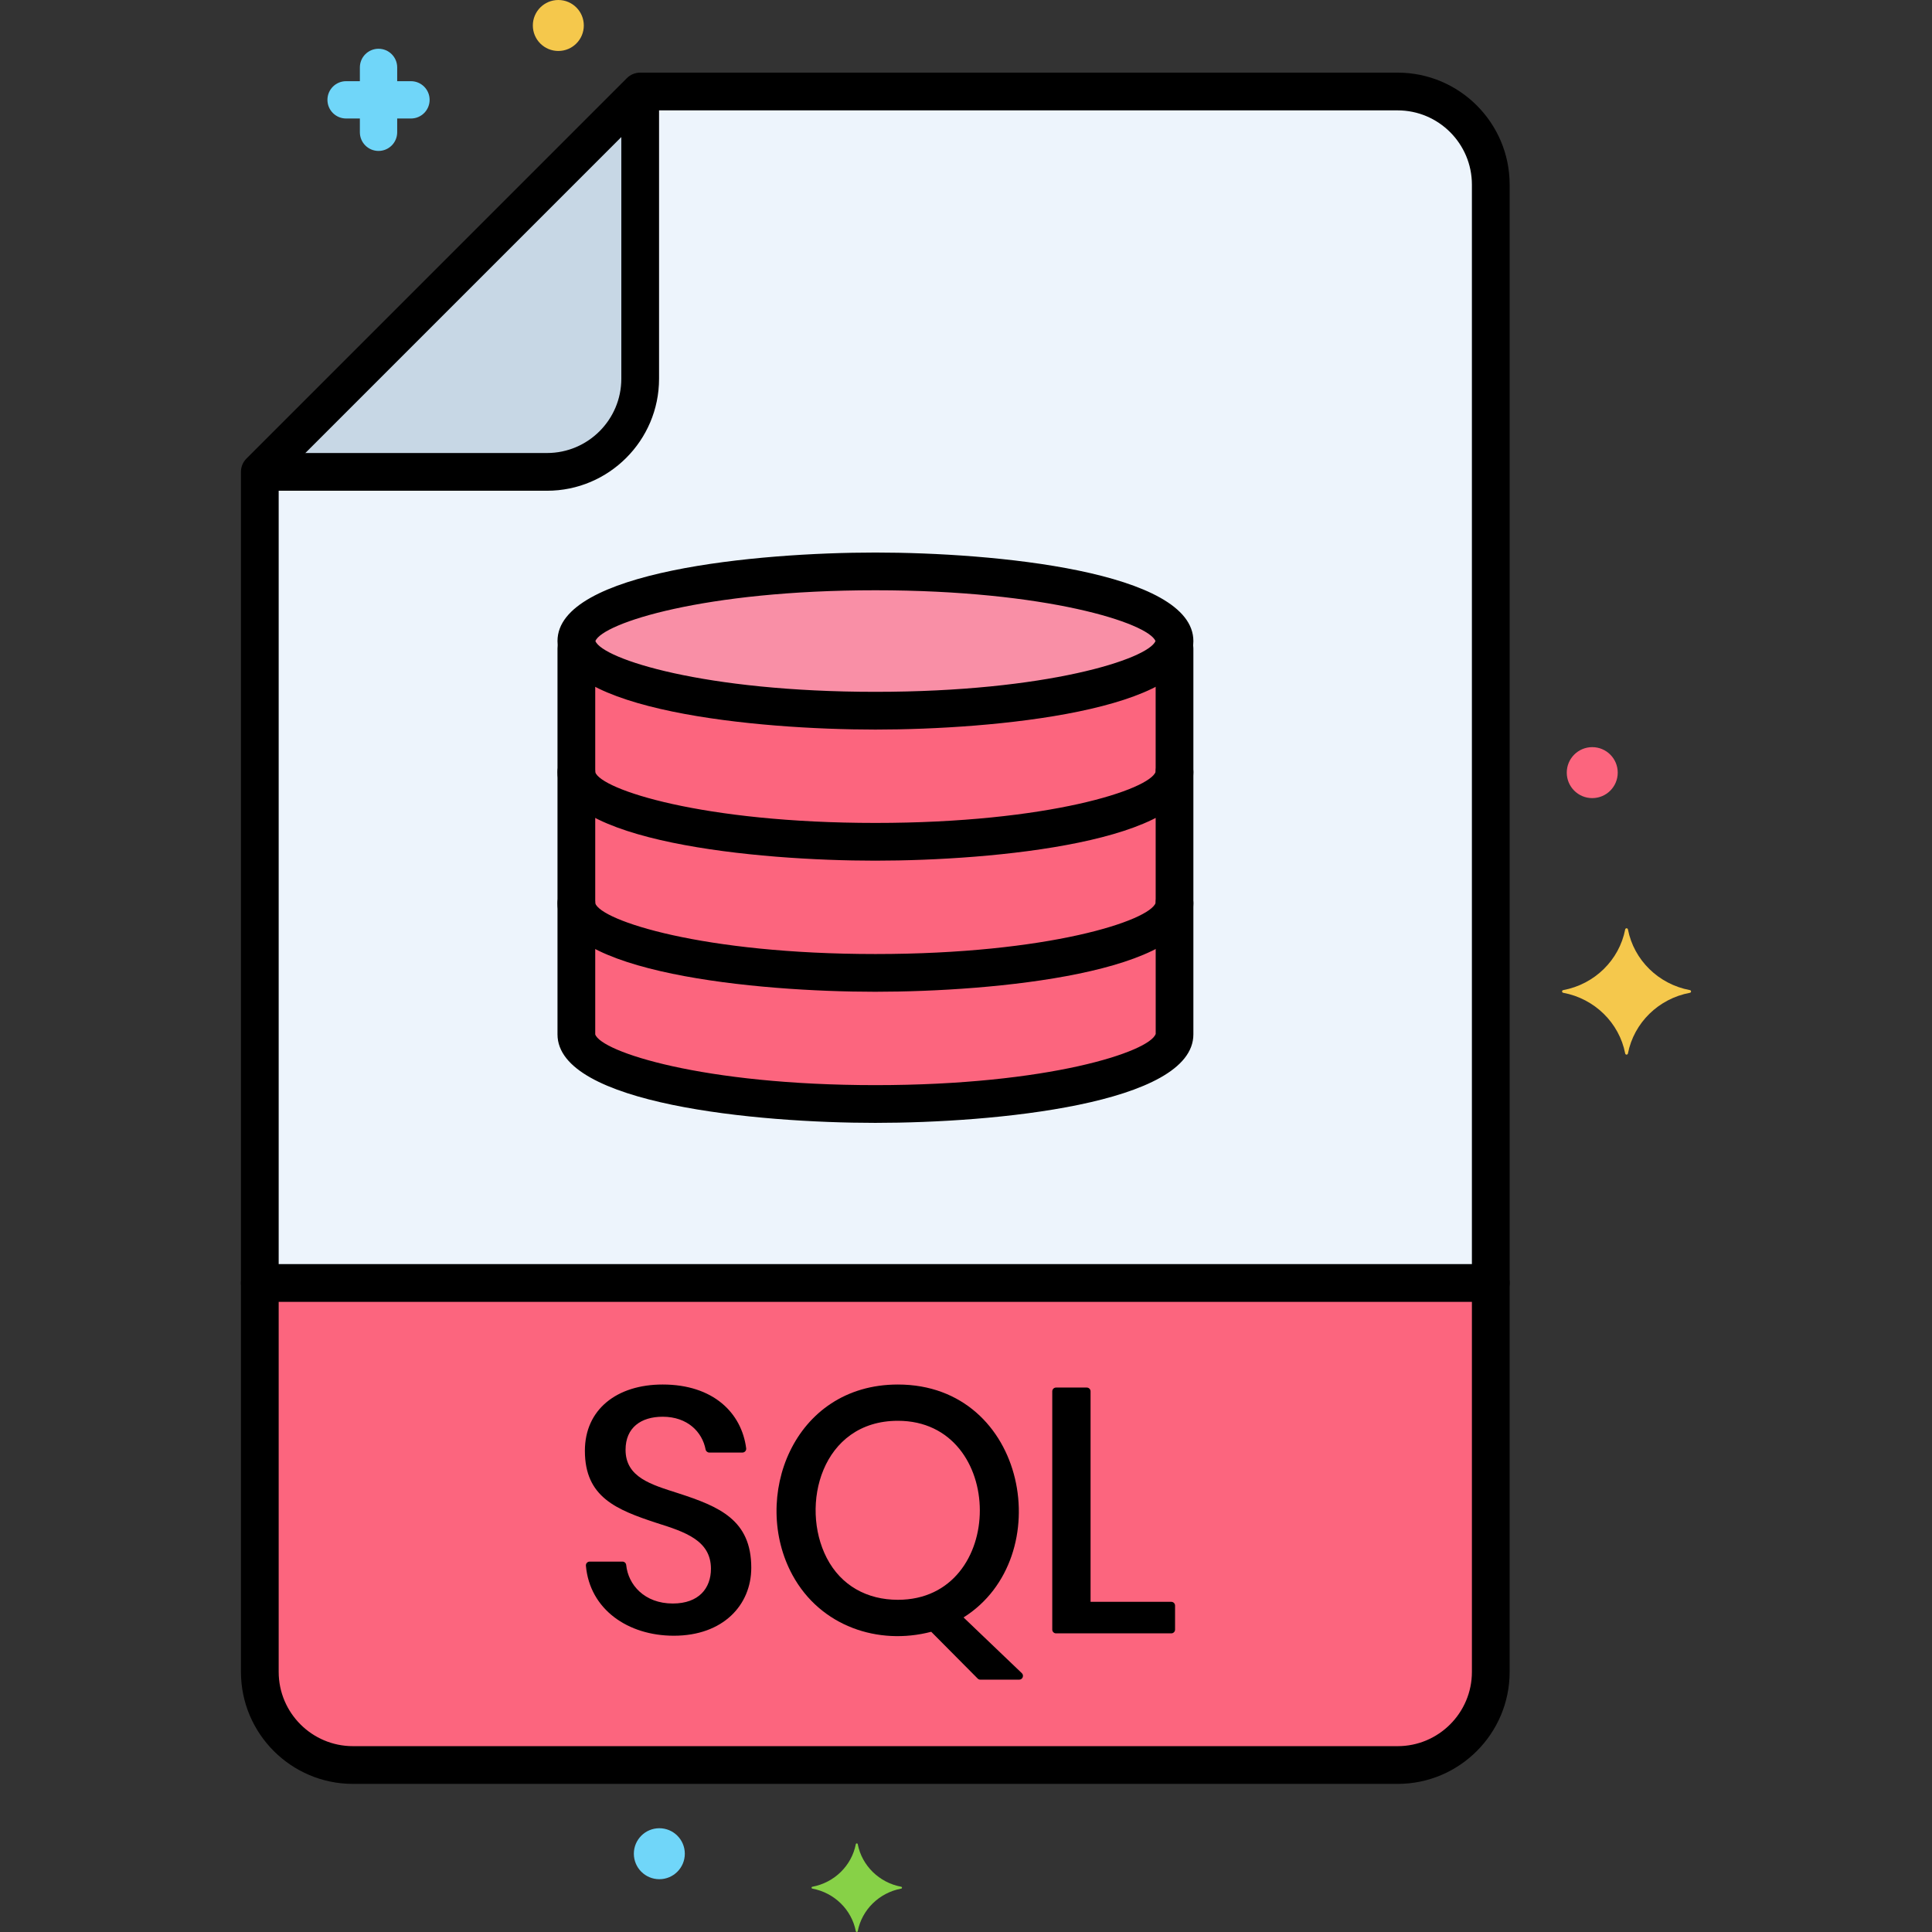
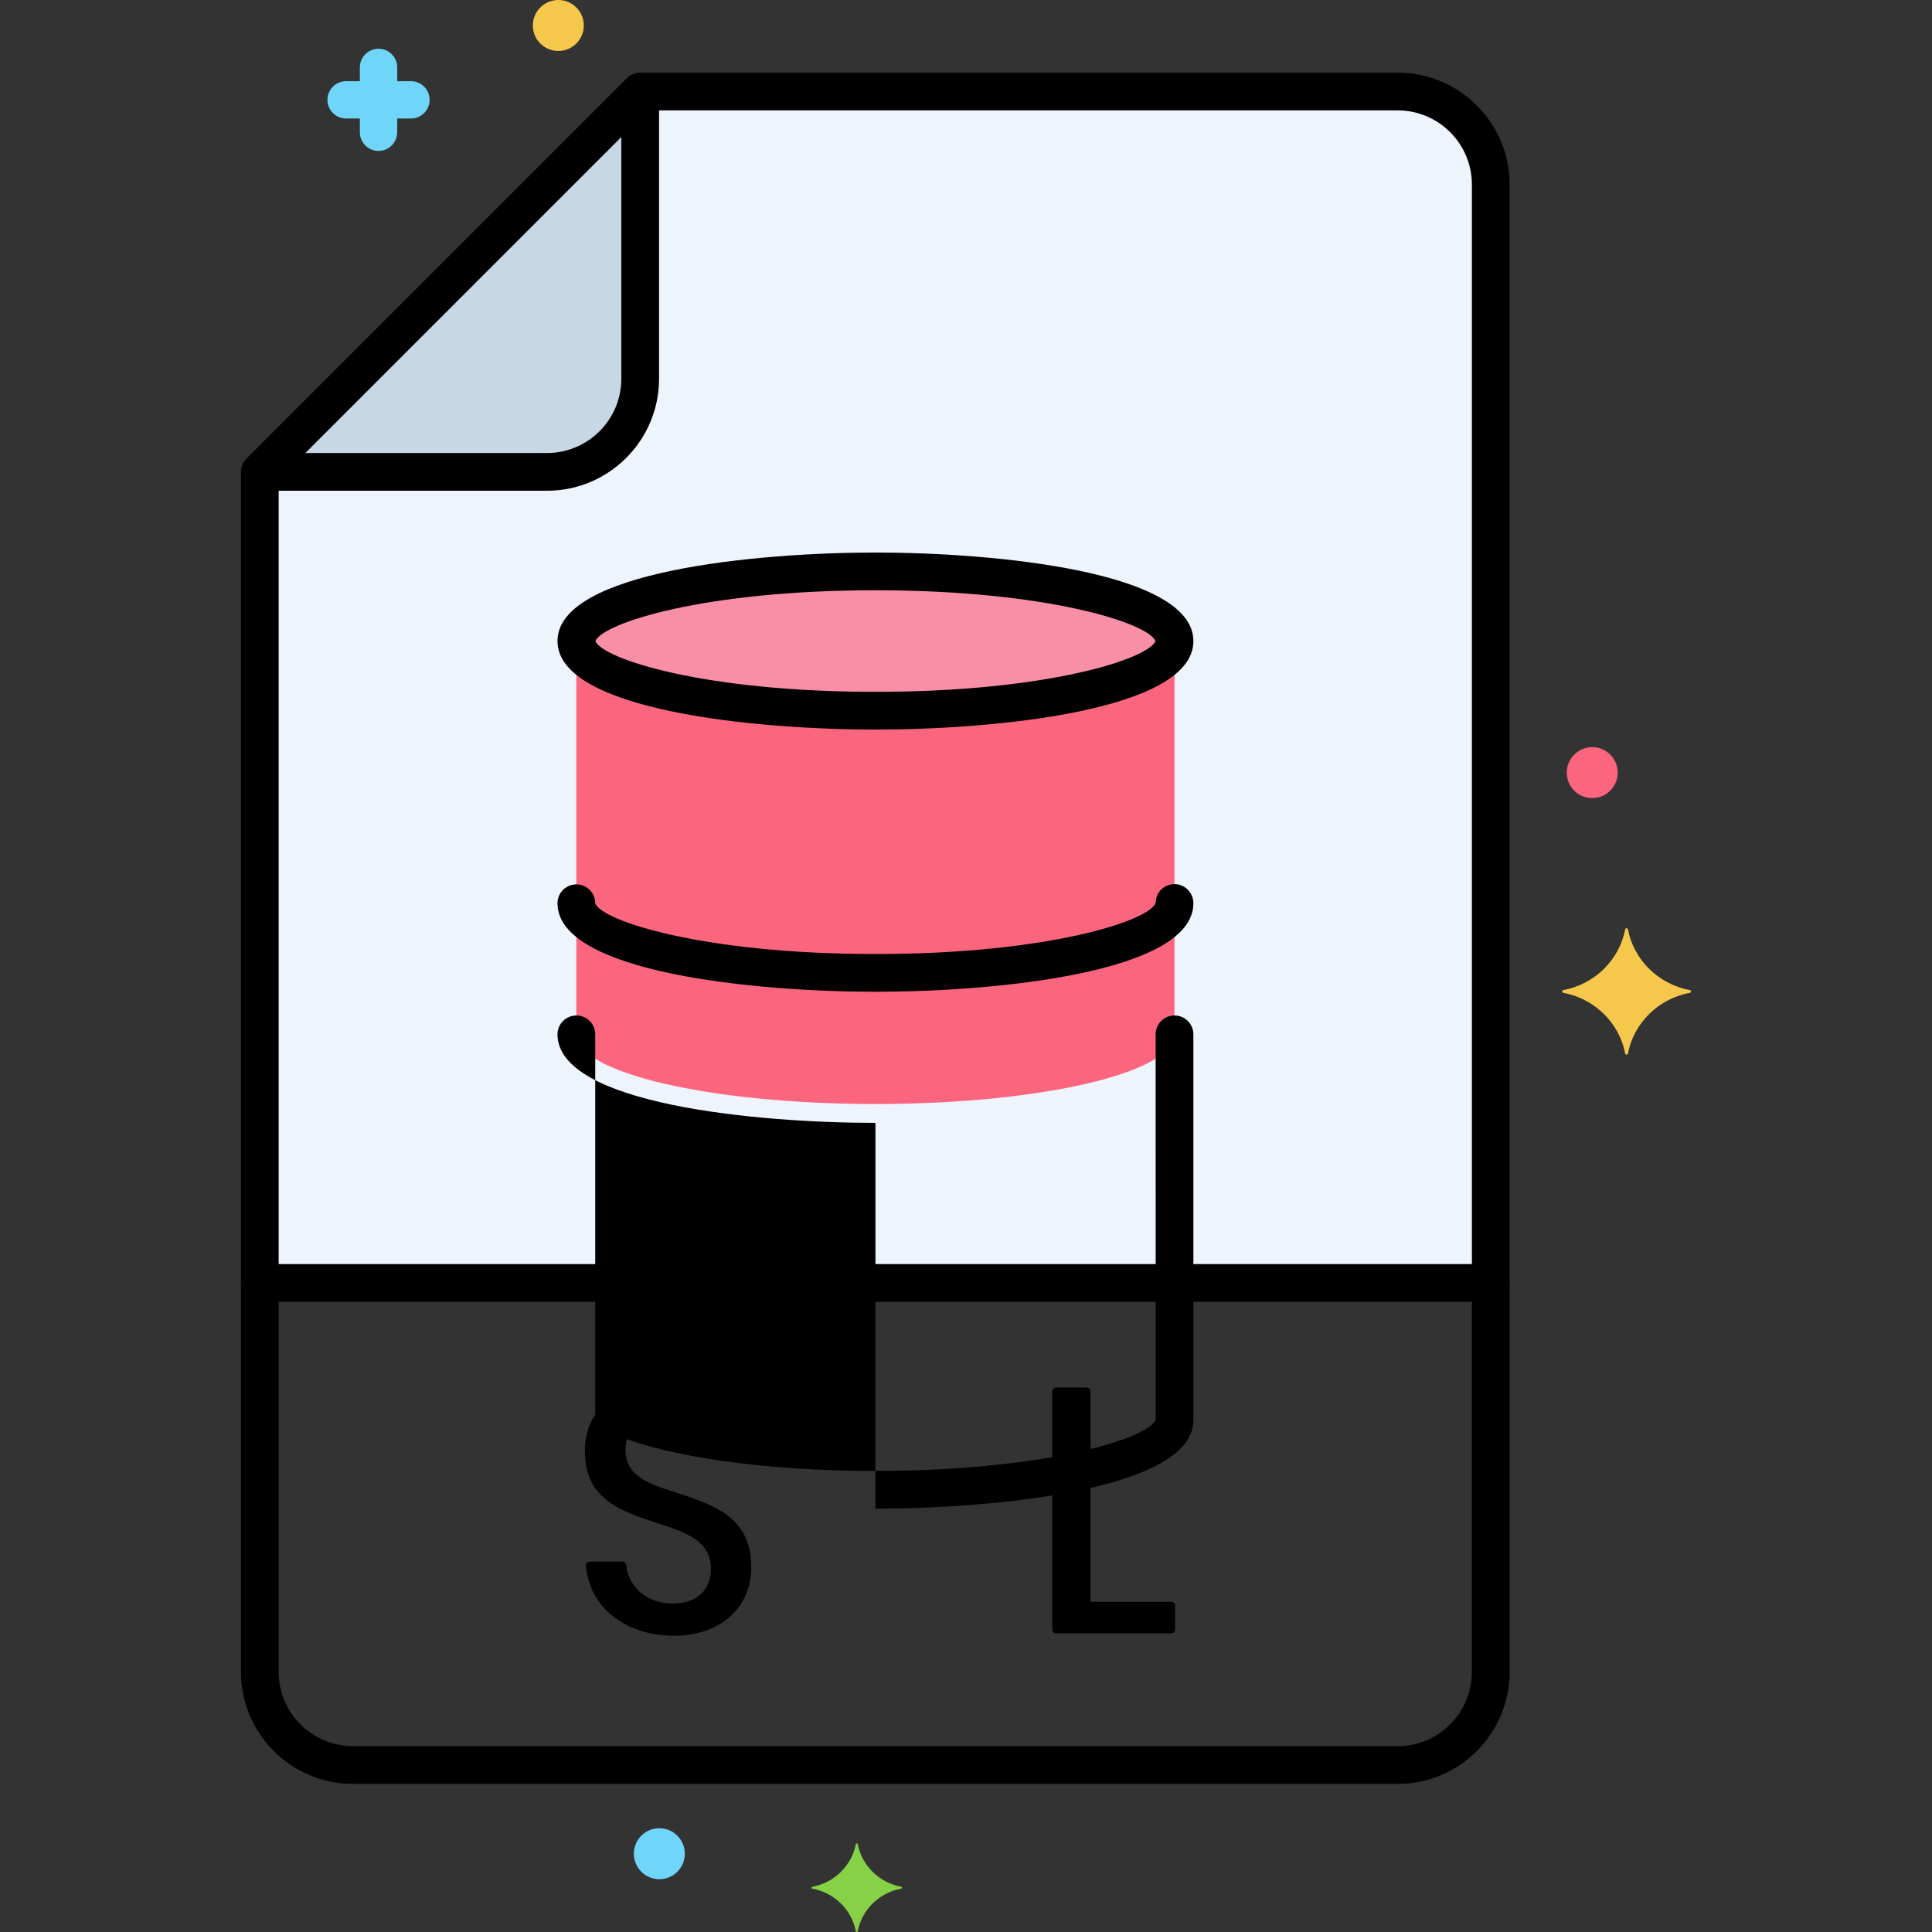
<svg xmlns="http://www.w3.org/2000/svg" enable-background="new 0 0 256 256" height="512" viewBox="0 0 256 256" width="512">
  <rect x="0" y="0" width="256" height="256" fill="#333333" stroke="none" />
  <g id="Layer_39">
    <g>
      <g>
        <g>
          <path d="m197.536 170v-145.534c0-6.787-5.553-12.341-12.341-12.341h-100.367l-50.402 50.401v107.474z" fill="#edf4fc" />
        </g>
      </g>
      <g>
        <g>
          <ellipse cx="116" cy="84.943" fill="#f98fa6" rx="39.629" ry="9.229" />
        </g>
      </g>
      <g>
        <g>
          <path d="m116 94.171c-21.886 0-39.629-4.132-39.629-9.229v52.114c0 5.097 17.742 9.229 39.629 9.229s39.629-4.132 39.629-9.229v-52.113c0 5.097-17.743 9.228-39.629 9.228z" fill="#fc657e" />
        </g>
      </g>
      <g>
        <g>
-           <path d="m34.426 170v51.534c0 6.787 5.553 12.341 12.341 12.341h138.428c6.787 0 12.341-5.553 12.341-12.341v-51.534z" fill="#fc657e" />
-         </g>
+           </g>
      </g>
      <g>
        <g>
          <path d="m185.195 236.375h-138.428c-8.184 0-14.841-6.658-14.841-14.841v-51.534c0-1.381 1.119-2.5 2.5-2.5s2.5 1.119 2.5 2.5v51.534c0 5.426 4.415 9.841 9.841 9.841h138.429c5.426 0 9.84-4.415 9.84-9.841v-51.534c0-1.381 1.119-2.5 2.5-2.5s2.5 1.119 2.5 2.5v51.534c-.001 8.183-6.658 14.841-14.841 14.841z" />
        </g>
      </g>
      <g>
        <g>
          <path d="m34.426 62.526h38.061c6.787 0 12.341-5.553 12.341-12.341v-38.06z" fill="#c7d7e5" />
        </g>
      </g>
      <g>
        <g>
          <path d="m223.918 131.551c-4.149.773-7.419 3.976-8.208 8.041-.04.204-.325.204-.364 0-.789-4.065-4.059-7.268-8.208-8.041-.208-.039-.208-.318 0-.357 4.149-.773 7.419-3.976 8.208-8.041.04-.204.325-.204.364 0 .789 4.065 4.059 7.268 8.208 8.041.208.039.208.318 0 .357z" fill="#f5c84c" />
        </g>
      </g>
      <g>
        <g>
          <path d="m119.412 250.253c-2.91.542-5.204 2.789-5.757 5.64-.028.143-.228.143-.255 0-.553-2.851-2.847-5.098-5.757-5.64-.146-.027-.146-.223 0-.25 2.91-.542 5.204-2.789 5.757-5.64.028-.143.228-.143.255 0 .553 2.851 2.847 5.098 5.757 5.64.147.027.147.222 0 .25z" fill="#87d147" />
        </g>
      </g>
      <g>
        <g>
          <circle cx="73.981" cy="3.377" fill="#f5c84c" r="3.377" />
        </g>
      </g>
      <g>
        <g>
          <circle cx="210.981" cy="102.377" fill="#fc657e" r="3.377" />
        </g>
      </g>
      <g>
        <g>
          <path d="m54.454 10.758h-1.824v-1.825c0-1.366-1.107-2.473-2.473-2.473s-2.473 1.107-2.473 2.473v1.824h-1.824c-1.366 0-2.473 1.107-2.473 2.473s1.107 2.473 2.473 2.473h1.824v1.824c0 1.366 1.107 2.473 2.473 2.473s2.473-1.107 2.473-2.473v-1.824h1.824c1.366 0 2.473-1.107 2.473-2.473s-1.108-2.472-2.473-2.472z" fill="#70d6f9" />
        </g>
      </g>
      <g>
        <g>
          <circle cx="87.365" cy="245.627" fill="#70d6f9" r="3.377" />
        </g>
      </g>
      <g>
        <g>
          <path d="m197.535 172.5h-163.109c-1.381 0-2.5-1.119-2.5-2.5v-107.474c0-.663.264-1.299.732-1.768l50.402-50.401c.469-.469 1.104-.732 1.768-.732h100.368c8.183 0 14.84 6.658 14.84 14.841v145.534c-.001 1.381-1.12 2.5-2.501 2.5zm-160.609-5h158.109v-143.034c0-5.426-4.414-9.841-9.84-9.841h-99.333l-48.936 48.937z" />
        </g>
      </g>
      <g>
        <g>
          <path d="m72.487 65.026h-37.061c-1.381 0-2.5-1.119-2.5-2.5s1.119-2.5 2.5-2.5h37.062c5.426 0 9.84-4.415 9.84-9.841v-37.06c0-1.381 1.119-2.5 2.5-2.5s2.5 1.119 2.5 2.5v37.061c-.001 8.183-6.658 14.84-14.841 14.84z" />
        </g>
      </g>
      <g>
        <g>
          <g>
            <path d="m89.842 197.854c-3.524-1.133-6.952-2.08-6.952-5.749 0-2.934 2.041-4.381 4.918-4.381 3.306 0 5.247 2.031 5.688 4.34.045.236.251.406.491.406h4.389c.299 0 .535-.264.496-.563-.604-4.699-4.372-8.452-11.064-8.452-6.052 0-10.307 3.286-10.307 8.784 0 6.139 4.153 7.802 9.529 9.568 3.738 1.179 7.174 2.307 7.174 6.061 0 2.586-1.607 4.605-5.053 4.605-3.757 0-5.913-2.483-6.176-5.103-.025-.256-.24-.45-.497-.45h-4.344c-.293 0-.525.251-.498.544.51 5.791 5.573 9.278 11.648 9.278 6.533 0 10.263-4.068 10.263-9.008.001-6.333-4.209-8.1-9.705-9.88z" />
          </g>
        </g>
        <g>
          <g>
-             <path d="m127.675 214.319c12.584-7.923 8.491-30.863-8.7-30.863-13.954 0-19.501 15.102-13.963 25.256 3.705 6.795 11.366 9.342 18.38 7.507l6.154 6.197c.094.094.222.147.354.147h5.15c.45 0 .67-.551.346-.861zm-8.7-26.057c14.446 0 14.508 23.719 0 23.719-4.064 0-7.529-1.863-9.43-5.55-3.583-6.94-.691-18.169 9.43-18.169z" />
-           </g>
+             </g>
        </g>
        <g>
          <g>
            <path d="m155.201 212.25h-10.695v-27.891c0-.276-.224-.5-.5-.5h-4.075c-.276 0-.5.224-.5.5v31.57c0 .276.224.5.5.5h15.271c.276 0 .5-.224.5-.5v-3.179c-.001-.276-.224-.5-.501-.5z" />
          </g>
        </g>
      </g>
      <g>
        <g>
          <path d="m116 96.671c-15.647 0-42.129-2.47-42.129-11.729s26.482-11.728 42.129-11.728 42.129 2.47 42.129 11.729-26.482 11.728-42.129 11.728zm-37.112-11.728c1.002 2.387 14.403 6.728 37.112 6.728s36.11-4.342 37.112-6.729c-1.002-2.387-14.403-6.729-37.112-6.729s-36.11 4.343-37.112 6.73zm74.249.066h.011z" />
        </g>
      </g>
      <g>
        <g>
-           <path d="m116 148.786c-15.647 0-42.129-2.47-42.129-11.729v-51.114c0-1.381 1.119-2.5 2.5-2.5s2.5 1.119 2.5 2.5v51.114c.769 2.305 14.207 6.729 37.129 6.729s36.36-4.424 37.137-6.795l-.008-51.048c0-1.381 1.119-2.5 2.5-2.5s2.5 1.119 2.5 2.5v51.114c0 9.258-26.482 11.729-42.129 11.729z" />
+           <path d="m116 148.786c-15.647 0-42.129-2.47-42.129-11.729c0-1.381 1.119-2.5 2.5-2.5s2.5 1.119 2.5 2.5v51.114c.769 2.305 14.207 6.729 37.129 6.729s36.36-4.424 37.137-6.795l-.008-51.048c0-1.381 1.119-2.5 2.5-2.5s2.5 1.119 2.5 2.5v51.114c0 9.258-26.482 11.729-42.129 11.729z" />
        </g>
      </g>
      <g>
        <g>
-           <path d="m116 114.043c-15.647 0-42.129-2.47-42.129-11.729 0-1.381 1.119-2.5 2.5-2.5s2.5 1.119 2.5 2.5c.769 2.305 14.207 6.729 37.129 6.729s36.36-4.424 37.137-6.795c0-1.381 1.115-2.467 2.496-2.467s2.496 1.152 2.496 2.533c0 9.259-26.482 11.729-42.129 11.729z" />
-         </g>
+           </g>
      </g>
      <g>
        <g>
          <path d="m116 131.414c-15.647 0-42.129-2.47-42.129-11.729 0-1.381 1.119-2.5 2.5-2.5s2.5 1.119 2.5 2.5c.768 2.305 14.206 6.729 37.129 6.729s36.361-4.423 37.137-6.795c0-1.38 1.115-2.467 2.496-2.467s2.496 1.152 2.496 2.533c0 9.259-26.482 11.729-42.129 11.729z" />
        </g>
      </g>
    </g>
  </g>
</svg>